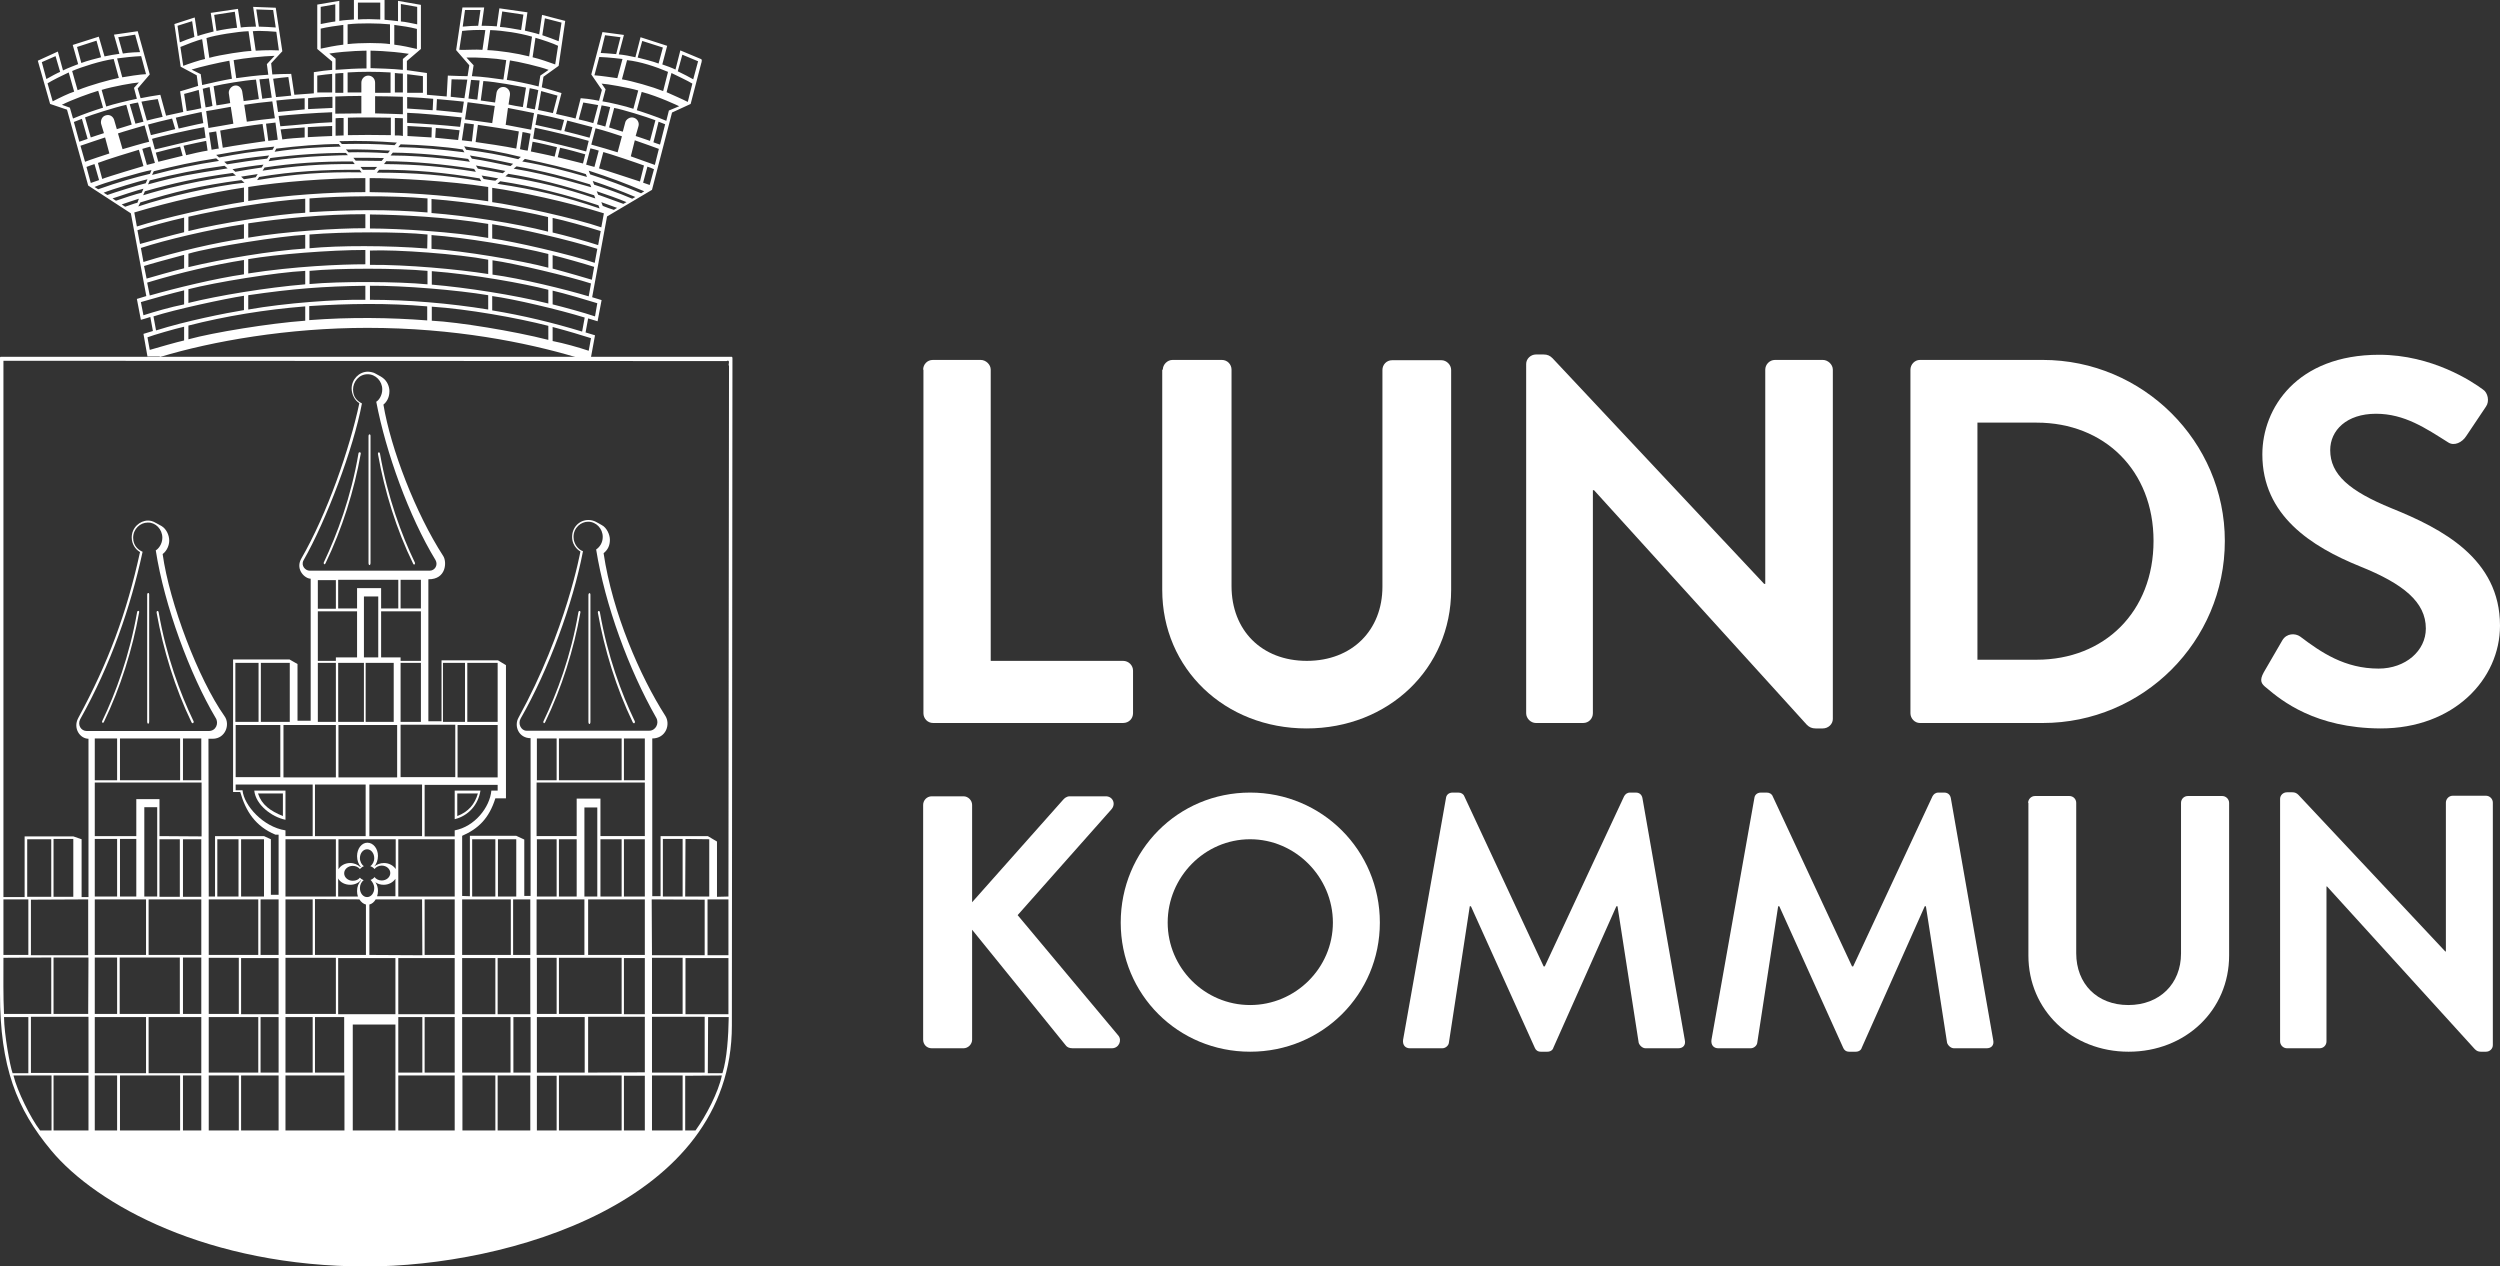
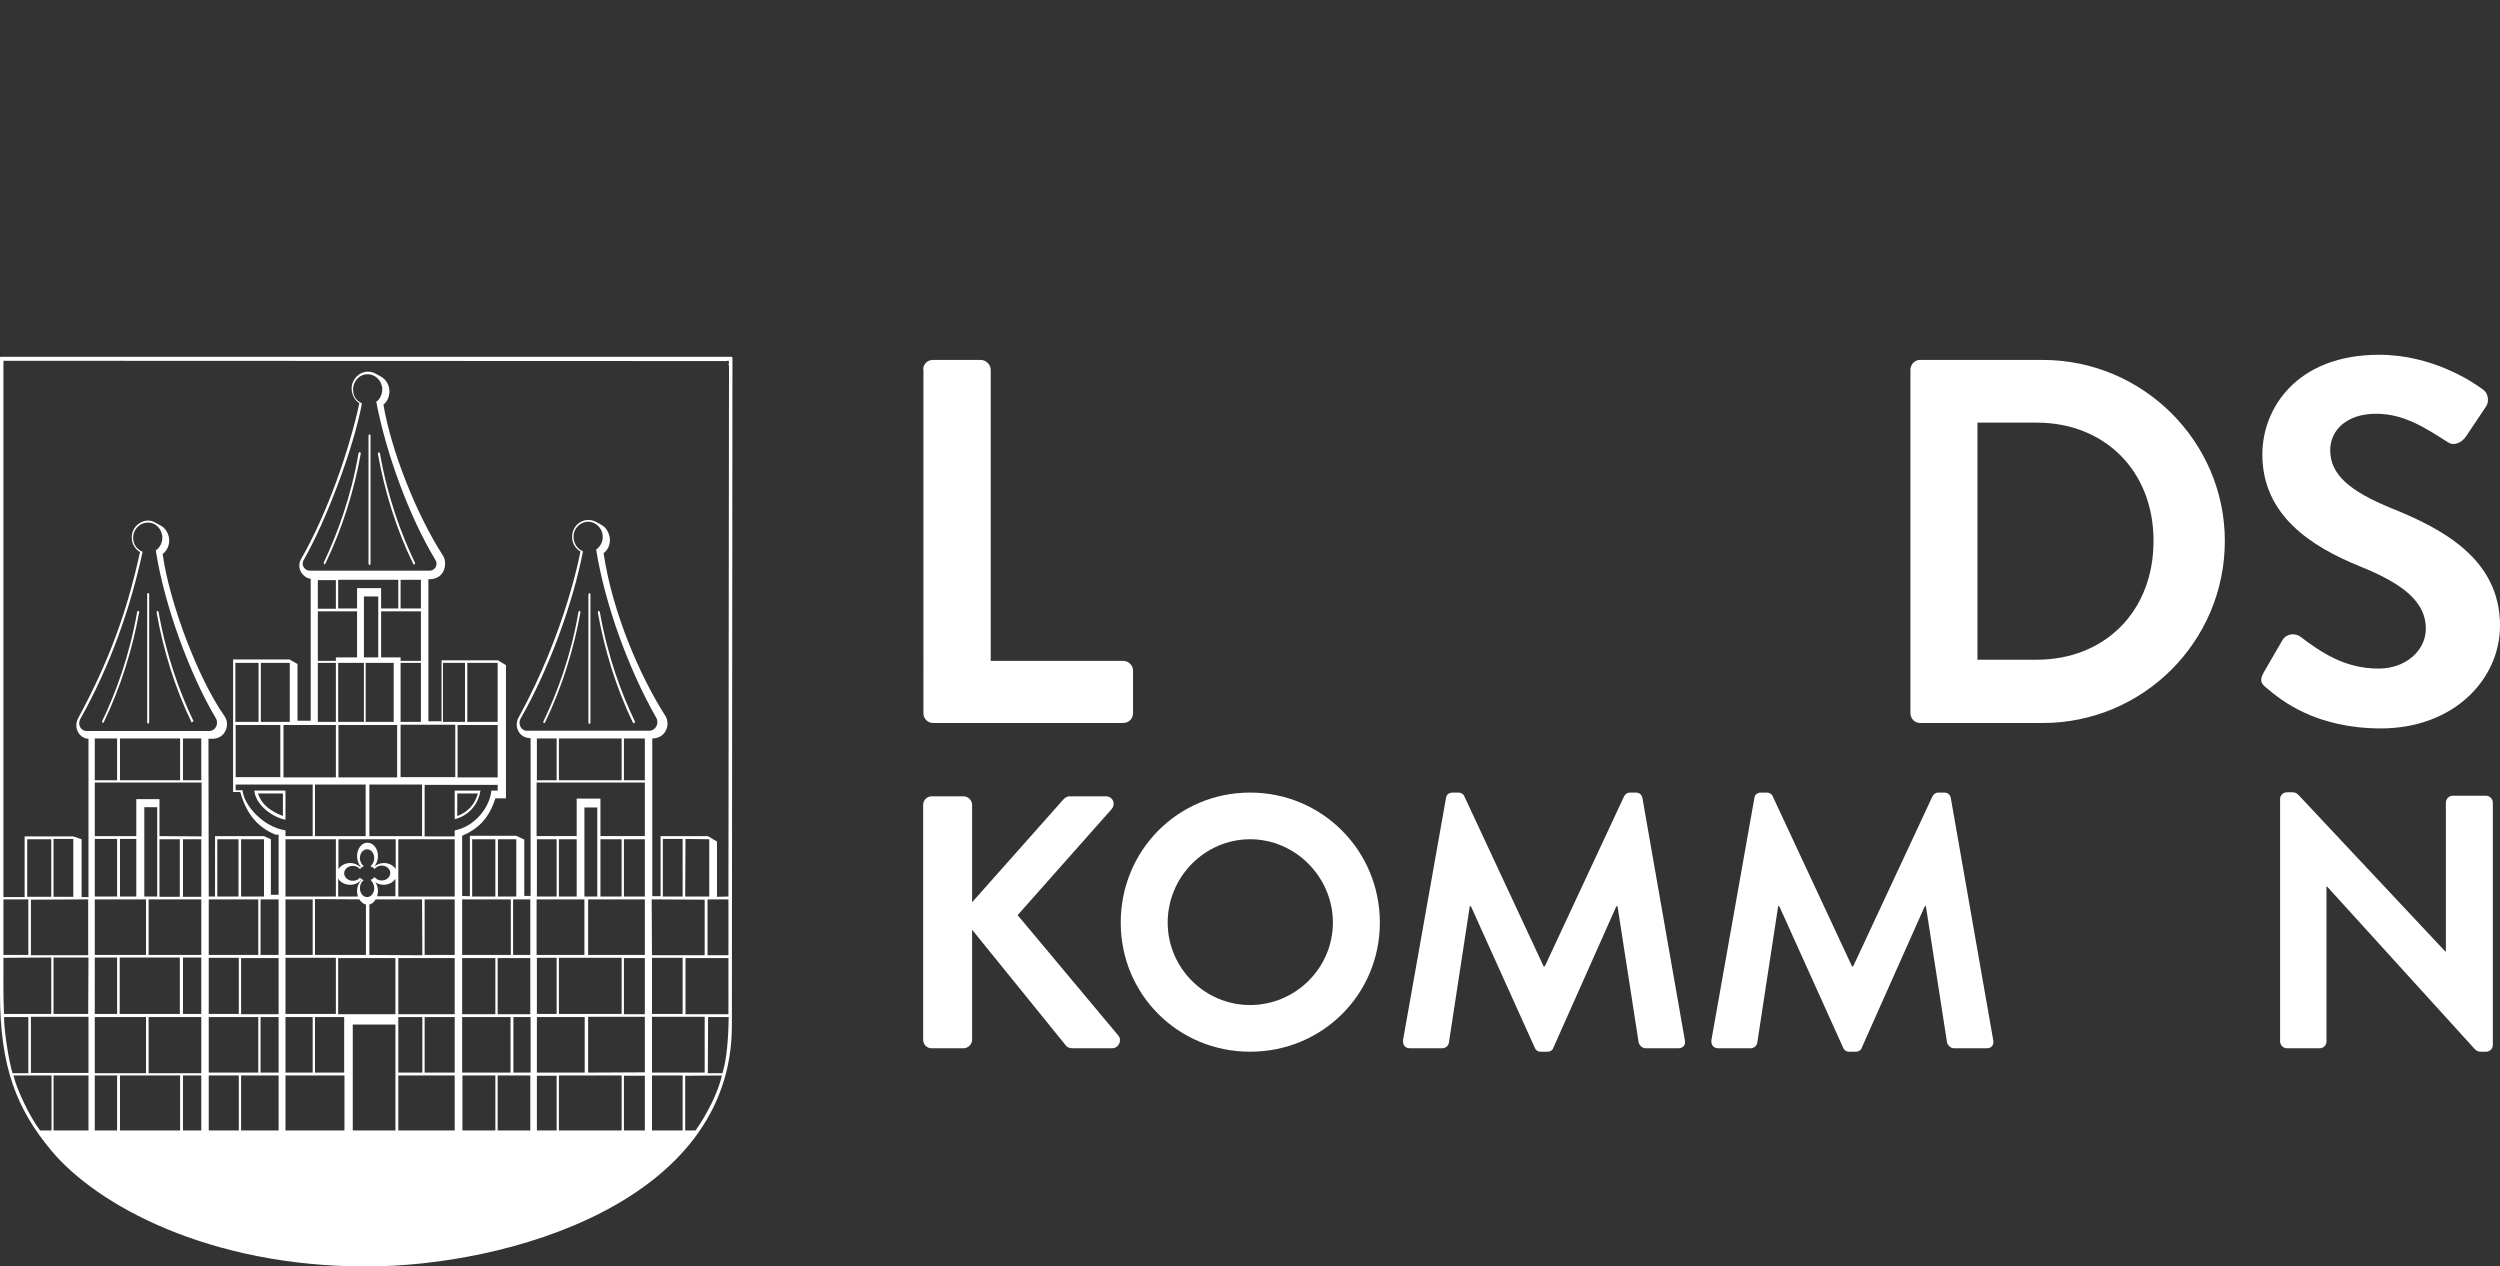
<svg xmlns="http://www.w3.org/2000/svg" version="1.1" id="Lager_1" x="0px" y="0px" viewBox="0 0 87.31 44.23" style="enable-background:new 0 0 87.31 44.23;" xml:space="preserve">
  <rect x="0" y="0" width="87.31" height="44.23" fill="#333333" stroke="none" />
  <style type="text/css">
	.st0{fill:#FFFFFF;}
</style>
  <g>
    <path class="st0" d="M32.24,12.91c0-0.18,0.14-0.34,0.34-0.34h1.67c0.18,0,0.35,0.16,0.35,0.34v10.17h4.62   c0.2,0,0.35,0.16,0.35,0.34v1.49c0,0.18-0.14,0.34-0.35,0.34h-6.63c-0.2,0-0.34-0.16-0.34-0.34V12.91z" />
-     <path class="st0" d="M40.61,12.91c0-0.18,0.16-0.34,0.34-0.34h1.72c0.2,0,0.34,0.16,0.34,0.34v7.56c0,1.54,1.05,2.61,2.63,2.61   c1.58,0,2.64-1.07,2.64-2.59v-7.57c0-0.18,0.14-0.34,0.34-0.34h1.72c0.18,0,0.34,0.16,0.34,0.34v7.68c0,2.75-2.19,4.84-5.05,4.84   c-2.85,0-5.04-2.08-5.04-4.84V12.91z" />
-     <path class="st0" d="M53.3,12.71c0-0.18,0.16-0.33,0.34-0.33h0.27c0.13,0,0.22,0.04,0.31,0.13l7.39,7.88h0.04v-7.48   c0-0.18,0.15-0.34,0.34-0.34h1.67c0.18,0,0.35,0.16,0.35,0.34v12.2c0,0.18-0.16,0.33-0.35,0.33h-0.25c-0.13,0-0.22-0.04-0.31-0.13   l-7.43-8.19h-0.04v7.79c0,0.18-0.14,0.34-0.34,0.34h-1.65c-0.18,0-0.34-0.16-0.34-0.34V12.71z" />
    <path class="st0" d="M66.72,12.91c0-0.18,0.15-0.34,0.33-0.34h4.29c3.5,0,6.36,2.85,6.36,6.32c0,3.52-2.86,6.36-6.36,6.36h-4.29   c-0.18,0-0.33-0.16-0.33-0.34V12.91z M71.13,23.04c2.36,0,4.08-1.67,4.08-4.15c0-2.46-1.72-4.13-4.08-4.13h-2.07v8.28H71.13z" />
    <path class="st0" d="M79.15,24.02c-0.18-0.14-0.25-0.25-0.09-0.54l0.65-1.12c0.15-0.25,0.45-0.25,0.62-0.13   c0.74,0.56,1.56,1.12,2.74,1.12c0.94,0,1.65-0.62,1.65-1.4c0-0.92-0.78-1.56-2.3-2.17c-1.7-0.69-3.41-1.78-3.41-3.91   c0-1.61,1.2-3.48,4.08-3.48c1.85,0,3.26,0.94,3.62,1.21c0.18,0.11,0.24,0.42,0.11,0.6l-0.69,1.03c-0.14,0.22-0.42,0.36-0.63,0.22   c-0.78-0.49-1.52-1-2.52-1c-1.03,0-1.6,0.58-1.6,1.27c0,0.85,0.67,1.43,2.14,2.03c1.76,0.71,3.79,1.76,3.79,4.1   c0,1.87-1.61,3.59-4.17,3.59C80.86,25.43,79.68,24.47,79.15,24.02" />
    <path class="st0" d="M32.24,28.11c0-0.16,0.13-0.3,0.3-0.3h1.11c0.16,0,0.3,0.14,0.3,0.3v3.4l3.17-3.57   c0.05-0.06,0.13-0.13,0.24-0.13h1.26c0.24,0,0.36,0.26,0.2,0.45l-3.28,3.7l3.52,4.21c0.13,0.16,0.02,0.44-0.23,0.44h-1.37   c-0.13,0-0.2-0.05-0.23-0.09l-3.28-4.05v3.84c0,0.16-0.14,0.3-0.3,0.3h-1.11c-0.18,0-0.3-0.14-0.3-0.3V28.11z" />
    <path class="st0" d="M43.66,27.68c2.51,0,4.53,2.02,4.53,4.54c0,2.51-2.01,4.51-4.53,4.51c-2.52,0-4.52-2-4.52-4.51   C39.14,29.7,41.14,27.68,43.66,27.68 M43.66,35.1c1.58,0,2.89-1.29,2.89-2.88c0-1.59-1.31-2.91-2.89-2.91   c-1.59,0-2.88,1.32-2.88,2.91C40.78,33.8,42.07,35.1,43.66,35.1" />
    <path class="st0" d="M50.5,27.87c0.01-0.1,0.09-0.19,0.23-0.19h0.2c0.1,0,0.18,0.05,0.21,0.13l2.77,5.94h0.04l2.77-5.94   c0.04-0.07,0.1-0.13,0.21-0.13h0.2c0.14,0,0.21,0.09,0.23,0.19l1.48,8.45c0.04,0.18-0.06,0.29-0.23,0.29h-1.14   c-0.11,0-0.21-0.1-0.24-0.19l-0.74-4.77h-0.04l-2.2,4.94c-0.02,0.08-0.1,0.14-0.21,0.14h-0.23c-0.11,0-0.18-0.06-0.21-0.14   l-2.23-4.94h-0.04l-0.73,4.77c-0.01,0.09-0.11,0.19-0.23,0.19h-1.13c-0.16,0-0.26-0.11-0.24-0.29L50.5,27.87z" />
    <path class="st0" d="M61.27,27.87c0.01-0.1,0.09-0.19,0.23-0.19h0.2c0.1,0,0.18,0.05,0.21,0.13l2.77,5.94h0.04l2.77-5.94   c0.04-0.07,0.1-0.13,0.21-0.13h0.2c0.14,0,0.21,0.09,0.23,0.19l1.48,8.45c0.04,0.18-0.06,0.29-0.23,0.29h-1.14   c-0.11,0-0.21-0.1-0.24-0.19l-0.74-4.77h-0.04l-2.2,4.94c-0.02,0.08-0.1,0.14-0.21,0.14h-0.23c-0.11,0-0.18-0.06-0.21-0.14   l-2.23-4.94H62.1l-0.73,4.77c-0.01,0.09-0.11,0.19-0.23,0.19h-1.13c-0.16,0-0.26-0.11-0.24-0.29L61.27,27.87z" />
-     <path class="st0" d="M70.83,28.04c0-0.13,0.11-0.24,0.24-0.24h1.2c0.14,0,0.24,0.11,0.24,0.24v5.25c0,1.07,0.73,1.81,1.82,1.81   c1.09,0,1.84-0.74,1.84-1.8v-5.26c0-0.13,0.1-0.24,0.24-0.24h1.2c0.13,0,0.24,0.11,0.24,0.24v5.33c0,1.91-1.52,3.36-3.51,3.36   c-1.98,0-3.5-1.45-3.5-3.36V28.04z" />
    <path class="st0" d="M79.63,27.9c0-0.13,0.11-0.23,0.24-0.23h0.19c0.09,0,0.15,0.03,0.21,0.09l5.13,5.47h0.02v-5.2   c0-0.12,0.1-0.24,0.24-0.24h1.16c0.13,0,0.24,0.11,0.24,0.24v8.47c0,0.13-0.11,0.23-0.24,0.23h-0.18c-0.09,0-0.15-0.03-0.21-0.09   l-5.16-5.68h-0.02v5.41c0,0.13-0.1,0.24-0.24,0.24h-1.14c-0.13,0-0.24-0.11-0.24-0.24V27.9z" />
    <path class="st0" d="M25.56,12.46H24.5v0H20.1c0,0,0,0,0,0H5.58c0,0,0,0,0,0H1.11v0H0.02L0,12.48V34.7c0,2.56,0.58,4.03,1.79,5.48   c1.59,1.91,5.5,4.05,11,4.05c4.89,0,12.77-2.22,12.77-8.41l0.02-23.33L25.56,12.46z M0.12,31.41l0.87,0v1.94H0.12V31.41z    M3.08,31.41l0,1.95H1.08v-1.94L3.08,31.41z M1.87,31.32l0-2.02h0.69v2.02H1.87z M7.53,25.07c0.12,0.18,0.02,0.46-0.24,0.46H3.03   c-0.2,0-0.33-0.21-0.23-0.41c1.08-1.93,1.76-3.91,2.18-5.85c-0.12-0.05-0.33-0.19-0.33-0.49c0-0.31,0.25-0.53,0.51-0.53   c0.27-0.01,0.51,0.23,0.51,0.53c0,0.23-0.15,0.4-0.23,0.44C5.74,21.16,6.64,23.57,7.53,25.07 M5.19,35.52h1.84v1.96H5.19V35.52z    M7.04,39.48H6.39v-1.92h0.64V39.48z M3.31,35.52H5.1v1.96H3.31V35.52z M4.09,39.48H3.31v-1.92h0.78V39.48z M5.09,33.35H3.31v-1.94   h1.79V33.35z M3.31,31.31v-2.01l0.78,0l0,2.01H3.31z M4.19,31.31l0-2.01h0.57v2.01H4.19z M5.04,31.31v-3.12l0.45,0l0,3.12H5.04z    M6.28,35.41h-2.1v-1.97h2.1V35.41z M4.09,35.41H3.31v-1.97h0.78V35.41z M4.19,37.56h2.1v1.92h-2.1V37.56z M6.39,33.44h0.64v1.97   H6.39V33.44z M5.19,31.41h1.84v1.94H5.19V31.41z M5.57,29.31l0.71,0v2.01H5.57L5.57,29.31z M6.39,29.31h0.64v2.01H6.39V29.31z    M5.57,29.2v-1.29H4.76v1.29H3.31v-1.87h3.73l0,1.88L5.57,29.2z M3.31,25.79h0.78v1.46H3.31V25.79z M4.19,25.79l2.1,0l0,1.46H4.19   L4.19,25.79z M6.39,25.79h0.64v1.46H6.39V25.79z M1.08,37.47v-1.96h2.01l0,1.96L1.08,37.47z M3.08,39.48H1.87v-1.92h1.22V39.48z    M3.08,35.41H1.87v-1.97l1.22,0L3.08,35.41z M1.79,31.32l-0.84,0l0-2.01h0.84V31.32z M0.12,33.45l1.67-0.01v1.97l-1.65,0   C0.11,34.79,0.12,34.09,0.12,33.45 M0.14,35.52l0.85,0l0,1.96l-0.55,0C0.35,37.23,0.15,36.15,0.14,35.52 M0.47,37.56H1.8v1.92H1.4   C1.07,39.05,0.6,38.1,0.47,37.56 M9.02,33.35H7.29v-1.94h1.73V33.35z M7.59,29.31h0.74v2H7.59V29.31z M8.23,25.32l1.56,0v1.82   l-1.56,0V25.32z M8.22,25.21v-2.06h0.81v2.06H8.22z M15.21,19.56c0.1,0.18-0.03,0.37-0.2,0.37h-4.2c-0.14,0-0.31-0.17-0.21-0.36   c0.8-1.4,1.75-3.92,2.04-5.48c-0.17-0.09-0.31-0.22-0.31-0.49c0-0.26,0.2-0.53,0.51-0.53c0.28,0,0.51,0.24,0.51,0.53   c0,0.22-0.13,0.39-0.21,0.43C13.48,15.81,14.28,18.03,15.21,19.56 M17.84,33.35h-1.7v-1.94h1.7V33.35z M16.49,29.31h0.81v2h-0.81   V29.31z M22.92,25.07c0.11,0.19-0.02,0.45-0.25,0.45h-4.28c-0.19,0-0.31-0.24-0.21-0.42c0.99-1.73,1.83-4.02,2.18-5.85   c-0.16-0.05-0.33-0.25-0.33-0.5c0-0.33,0.27-0.53,0.51-0.53c0.28,0,0.51,0.24,0.51,0.53c0,0.21-0.11,0.36-0.23,0.44   C21.13,21.13,21.96,23.38,22.92,25.07 M24.61,31.42l0,1.94l-1.84,0l-0.01-1.95L24.61,31.42z M23.15,31.31v-2.01h0.69l0,2.01H23.15z    M23.93,31.31l0.01-2.01l0.83,0.01l0,2L23.93,31.31z M25.44,31.41l0,1.95h-0.73v-1.95H25.44z M22.77,37.46v-1.95h1.84l0,1.95H22.77   z M23.84,39.48l-1.07,0v-1.92h1.07L23.84,39.48z M22.77,35.41v-1.96h1.07l0,1.96L22.77,35.41z M20.54,37.46v-1.95l1.98,0l0,1.94   L20.54,37.46z M22.52,39.48l-0.73,0v-1.91h0.73L22.52,39.48z M18.75,35.52h1.67v1.94h-1.67V35.52z M19.44,39.48l-0.69,0v-1.91h0.69   L19.44,39.48z M22.52,27.33v1.87h-1.55v-1.31h-0.83l0,1.31l-1.4,0v-1.87H22.52z M18.75,25.79h0.69v1.46h-0.69V25.79z M19.52,25.79   h2.19v1.46h-2.19V25.79z M21.79,25.79h0.73v1.46h-0.73V25.79z M20.54,31.41h1.98v1.94h-1.98V31.41z M21.71,35.41h-2.19v-1.96h2.19   V35.41z M20.41,28.2h0.45v3.11h-0.45V28.2z M20.97,29.31h0.74v2h-0.74V29.31z M21.79,33.46h0.73v1.96h-0.73V33.46z M21.79,29.31   h0.73v2h-0.73V29.31z M20.14,31.31h-0.62v-2h0.62V31.31z M19.44,31.31h-0.69v-2h0.69V31.31z M20.41,33.35h-1.67v-1.94h1.67V33.35z    M19.44,35.41h-0.69v-1.96h0.69V35.41z M19.52,37.56h2.19l0,1.92l-2.19,0V37.56z M16.14,35.52h1.69v1.94h-1.69V35.52z M17.3,39.48   h-1.15v-1.92h1.15V39.48z M16.14,33.46h1.16v1.96h-1.16V33.46z M17.38,33.46h1.14v1.96h-1.14V33.46z M17.38,37.56h1.14v1.92h-1.14   V37.56z M18.53,37.46h-0.6v-1.94h0.6V37.46z M18.52,33.35h-0.6v-1.94h0.6V33.35z M18.03,31.31h-0.64v-2h0.64V31.31z M15.88,29   l0,0.21h-1.05l0-1.8h2.55l0,0.2h-0.22C17.11,28.19,16.58,28.87,15.88,29 M11.81,33.46h2v1.96h-2V33.46z M13.81,39.48h-1.49v-3.7   h1.49V39.48z M12.47,21.35v1.61l-0.74,0v0.12H11.1v-1.73H12.47z M11.1,20.26h0.63v1H11.1V20.26z M14.74,29.2H12.9v-1.8h1.84V29.2z    M15.88,31.31h-1.97v-2h1.97V31.31z M13.11,30.81c0.08,0.06,0.18,0.09,0.29,0.09c0.18,0,0.33-0.09,0.41-0.21l0,0.61l-0.64,0   c0.02-0.06,0.03-0.12,0.03-0.19C13.2,31,13.17,30.9,13.11,30.81 M13.07,31.02c0,0.17-0.11,0.31-0.25,0.31   c-0.14,0-0.25-0.14-0.25-0.31c0-0.12,0.05-0.22,0.13-0.28c-0.05-0.02-0.1-0.05-0.13-0.09c-0.05,0.07-0.14,0.11-0.25,0.11   c-0.17,0-0.3-0.12-0.3-0.26s0.13-0.26,0.3-0.26c0.1,0,0.19,0.04,0.25,0.11c0.04-0.04,0.08-0.08,0.14-0.1   c-0.08-0.05-0.14-0.16-0.14-0.28c0-0.17,0.11-0.31,0.25-0.31c0.14,0,0.25,0.14,0.25,0.31c0,0.12-0.06,0.23-0.14,0.28   c0.06,0.02,0.11,0.05,0.15,0.1c0.05-0.07,0.15-0.12,0.25-0.12c0.17,0,0.3,0.12,0.3,0.26s-0.13,0.26-0.3,0.26   c-0.11,0-0.2-0.05-0.25-0.12c-0.03,0.04-0.08,0.08-0.14,0.1C13.01,30.8,13.07,30.9,13.07,31.02 M12.83,29.43   c-0.2,0-0.36,0.21-0.36,0.47c0,0.15,0.05,0.28,0.13,0.37c-0.01,0-0.02,0.01-0.02,0.01c-0.08-0.08-0.21-0.14-0.35-0.14   c-0.18,0-0.34,0.09-0.41,0.22l0-1.05h2l0,1.04c-0.08-0.12-0.23-0.21-0.41-0.21c-0.13,0-0.25,0.05-0.34,0.12   c0.08-0.09,0.13-0.22,0.13-0.37C13.2,29.64,13.04,29.43,12.83,29.43 M11.81,30.68c0.07,0.13,0.23,0.22,0.42,0.22   c0.15,0,0.29-0.06,0.37-0.16l0.01,0.01c-0.09,0.09-0.14,0.22-0.14,0.37c0,0.07,0.01,0.13,0.03,0.19l-0.69,0L11.81,30.68z    M12.55,31.41c0.06,0.09,0.14,0.16,0.23,0.18v1.76H11v-1.95L12.55,31.41z M13.21,22.96h-0.5v-2.13l0.5,0L13.21,22.96z M13.75,25.21   h-0.98v-2.06h0.98V25.21z M12.71,25.21h-0.9v-2.06h0.9V25.21z M13.87,25.32l0,1.83h-2.05v-1.83L13.87,25.32z M13.99,23.08v-0.12   h-0.68v-1.61h1.39v1.73H13.99z M14.7,25.21h-0.71v-2.06h0.71V25.21z M13.91,21.25h-0.6v-0.71h-0.84v0.71h-0.66v-1h2.1V21.25z    M12.78,29.2H11v-1.8h1.77V29.2z M11.73,31.31H9.97v-2h1.76V31.31z M10.92,33.35H9.97v-1.94h0.95V33.35z M11.73,35.41H9.97v-1.96   h1.76V35.41z M10.92,37.46H9.97v-1.94h0.95V37.46z M12.02,39.48H9.97v-1.92h2.06V39.48z M11,35.52h1.02v1.94H11V35.52z M12.9,33.35   v-1.76c0.09-0.02,0.17-0.09,0.22-0.18h1.62l0.01,1.95L12.9,33.35z M13.91,35.52h0.84v1.94h-0.84V35.52z M13.91,37.56h1.97v1.92   h-1.97V37.56z M14.83,35.52h1.05v1.94h-1.05V35.52z M13.91,33.46h1.97v1.96h-1.97V33.46z M14.83,31.41h1.05v1.94h-1.05V31.41z    M17.38,25.21h-1.06v-2.06l1.06,0L17.38,25.21z M17.38,25.32v1.83l-1.4,0v-1.83H17.38z M16.24,25.21l-0.77,0l0-2.06h0.77V25.21z    M15.9,27.14h-1.91v-1.83h1.91V27.14z M14.7,21.25h-0.71v-1h0.71V21.25z M11.1,23.15h0.63v2.06H11.1V23.15z M11.73,25.32v1.83   l-1.83,0v-1.83H11.73z M10.12,25.21H9.11v-2.06h1.01V25.21z M8.23,27.4h2.69v1.8H9.97l0-0.2c-0.78-0.12-1.45-0.87-1.5-1.4H8.23   V27.4z M9.1,35.52h0.63v1.94H9.1V35.52z M9.73,39.48H8.42v-1.92h1.31V39.48z M8.42,33.46h1.31v1.96H8.42V33.46z M9.73,33.35H9.1   v-1.94h0.63V33.35z M9.22,31.31h-0.8v-2h0.8V31.31z M8.33,35.41H7.29v-1.96h1.05V35.41z M9.02,37.46H7.29v-1.94h1.73V37.46z    M8.33,39.48H7.29v-1.92h1.05V39.48z M24.29,39.48h-0.36l0-1.91l1.28-0.01C25.09,38.14,24.66,38.97,24.29,39.48 M25.23,37.48h-0.51   l0.01-1.96l0.72,0C25.44,36.18,25.39,36.98,25.23,37.48 M25.44,35.42l-1.5,0v-1.96h1.5L25.44,35.42z M25.46,12.78l-0.02,18.53   l-0.4,0.01v-1.93l-0.32-0.19h-1.65v2.1h-0.29v-5.51c0.48,0,0.65-0.5,0.45-0.8c-0.87-1.36-1.84-3.58-2.15-5.67   c0.15-0.12,0.22-0.27,0.22-0.47c0-0.18-0.11-0.42-0.28-0.51c-0.15-0.08-0.27-0.18-0.47-0.18c-0.32,0-0.57,0.26-0.57,0.59   c0,0.36,0.29,0.51,0.29,0.51s-0.49,2.76-2.16,5.8c-0.17,0.3,0.01,0.72,0.42,0.72v5.51h-0.22l0-1.97l-0.28-0.13h-1.62l0,2.11   l-0.27-0.01v-2.1c0.57-0.25,0.94-0.61,1.16-1.31h0.37l0-4.65l-0.28-0.17h-1.97l0,2.13l-0.46,0l0-4.96   c0.63,0.01,0.65-0.61,0.52-0.81c-0.97-1.5-1.83-3.74-2.09-5.29c0.09-0.07,0.21-0.22,0.21-0.47c0-0.15-0.07-0.35-0.24-0.47   c-0.08-0.06-0.18-0.1-0.26-0.15c-0.04-0.03-0.18-0.06-0.25-0.06c-0.31,0-0.57,0.27-0.57,0.59c0,0.19,0.1,0.41,0.27,0.51   c-0.34,1.59-1.11,3.84-2.04,5.45c-0.19,0.37,0.14,0.68,0.34,0.68l0,4.96l-0.46,0l0-1.98l-0.28-0.16H8.14l0,4.63h0.25   c0.19,0.67,0.53,1.2,1.23,1.49h0.11v2.1H9.46l0-1.94L9.22,29.2H7.51v2.11l-0.22,0l-0.01-5.51h0.15c0.44,0,0.62-0.5,0.41-0.79   c-0.91-1.29-1.92-3.94-2.16-5.66c0.16-0.12,0.23-0.32,0.23-0.47c0-0.19-0.1-0.41-0.27-0.51c-0.12-0.07-0.24-0.13-0.28-0.15   c-0.03-0.01-0.09-0.04-0.19-0.04c-0.28,0-0.57,0.24-0.57,0.59c0,0.23,0.13,0.42,0.29,0.51c-0.47,2.15-1.11,3.86-2.16,5.8   c-0.19,0.36,0.07,0.72,0.36,0.72v5.53H2.85l0-2.02l-0.29-0.1h-1.7v2.12l-0.74,0V12.6l25.26,0.01c0.02-0.02,0.04-0.01,0.06-0.01   C25.49,12.65,25.42,12.72,25.46,12.78" />
    <path class="st0" d="M5.14,20.77v4.43c0,0.1,0.07,0.1,0.07,0v-4.44C5.21,20.69,5.14,20.69,5.14,20.77" />
    <path class="st0" d="M4.79,21.37c-0.27,1.54-0.75,2.83-1.22,3.81c-0.02,0.04,0.02,0.11,0.06,0.03c0.58-1.2,1-2.54,1.23-3.83   C4.87,21.32,4.8,21.32,4.79,21.37" />
-     <path class="st0" d="M6.76,25.19c-0.47-0.98-0.95-2.27-1.22-3.81c-0.01-0.06-0.08-0.06-0.07,0.02c0.23,1.29,0.64,2.63,1.22,3.83   C6.74,25.3,6.78,25.22,6.76,25.19" />
+     <path class="st0" d="M6.76,25.19c-0.47-0.98-0.95-2.27-1.22-3.81c-0.01-0.06-0.08-0.06-0.07,0.02c0.23,1.29,0.64,2.63,1.22,3.83   " />
    <path class="st0" d="M12.87,15.23v4.43c0,0.1,0.07,0.1,0.07,0v-4.44C12.94,15.15,12.87,15.15,12.87,15.23" />
    <path class="st0" d="M12.52,15.83c-0.26,1.54-0.75,2.83-1.21,3.81c-0.02,0.04,0.02,0.11,0.06,0.03c0.58-1.2,1-2.54,1.23-3.83   C12.6,15.78,12.53,15.78,12.52,15.83" />
    <path class="st0" d="M14.49,19.65c-0.47-0.98-0.95-2.27-1.22-3.81c-0.01-0.06-0.08-0.06-0.07,0.02c0.23,1.29,0.64,2.63,1.23,3.83   C14.47,19.76,14.51,19.68,14.49,19.65" />
    <path class="st0" d="M20.55,20.78v4.43c0,0.1,0.07,0.1,0.07,0v-4.44C20.62,20.69,20.55,20.7,20.55,20.78" />
    <path class="st0" d="M20.2,21.38c-0.26,1.54-0.75,2.83-1.22,3.81c-0.02,0.04,0.02,0.11,0.06,0.03c0.58-1.2,1-2.54,1.23-3.83   C20.28,21.32,20.21,21.32,20.2,21.38" />
    <path class="st0" d="M22.17,25.19c-0.47-0.98-0.95-2.27-1.22-3.81c-0.01-0.06-0.08-0.06-0.07,0.02c0.23,1.29,0.64,2.63,1.22,3.83   C22.15,25.3,22.19,25.23,22.17,25.19" />
    <path class="st0" d="M15.88,27.61v1c0.48-0.12,0.82-0.5,0.9-1H15.88z M15.97,28.5l0-0.79l0.72,0   C16.58,28.09,16.36,28.35,15.97,28.5" />
    <path class="st0" d="M9.97,28.63v-1.02H8.88C8.93,28.1,9.48,28.53,9.97,28.63 M9.88,27.71l0,0.79c-0.44-0.18-0.74-0.39-0.87-0.79   L9.88,27.71z" />
-     <polygon class="st0" points="24.52,2.1 24.5,2.09 24.5,2.19  " />
-     <path class="st0" d="M5.58,12.47c1.84-0.56,4.49-1.02,7.25-1.02c3.03,0,5.55,0.51,7.27,1.02h4.39v0l-3.85,0l0.14-0.76   c0,0-0.21-0.06-0.33-0.1l0.09-0.49c0.11,0.03,0.23,0.07,0.33,0.1l0.14-0.74c-0.12-0.04-0.21-0.06-0.33-0.1l0.52-2.82l1.57-0.93   l0.7-2.7l0.65-0.3l0.38-1.46v-0.1l-0.74-0.31l-0.17,0.67c-0.07-0.04-0.36-0.15-0.46-0.18l0.17-0.65l-0.93-0.3L22.19,2   c-0.11-0.03-0.43-0.09-0.58-0.1l0.18-0.68l-0.75-0.1L20.65,2.6l0.37,0.54l-0.1,0.38c0,0-0.32-0.07-0.64-0.09l-0.18,0.71   c-0.09-0.03-0.56-0.13-0.68-0.16l0.19-0.73c-0.02-0.01-0.58-0.17-0.69-0.2l0.06-0.37l0.53-0.38l0.23-1.57l-0.81-0.21l-0.1,0.68   c-0.15-0.05-0.34-0.09-0.5-0.13l0.09-0.64l-0.98-0.14l-0.09,0.63C17.13,0.9,16.82,0.9,16.82,0.9l0.09-0.64l-0.76,0l-0.22,1.49   l0.46,0.53l-0.06,0.38c-0.11,0-0.47-0.01-0.69-0.02l-0.04,0.73c-0.08-0.01-0.57-0.05-0.69-0.06V2.55c-0.15-0.02-0.61-0.09-0.7-0.1   V2.13l0.49-0.42V0.17L13.9,0.03l0,0.71c-0.08-0.01-0.33-0.04-0.47-0.05V0h-1.07v0.68c-0.09,0.01-0.36,0.02-0.51,0.05v-0.7   l-0.77,0.13v1.55l0.52,0.44v0.29c-0.15,0.01-0.46,0.05-0.64,0.08v0.74c-0.09,0.01-0.68,0.05-0.68,0.05l-0.11-0.73   c-0.18,0-0.5,0.01-0.66,0.02L9.47,2.21l0.39-0.42L9.63,0.27L8.84,0.24l0.1,0.69c-0.13,0-0.4,0.01-0.53,0.03l-0.1-0.65L7.36,0.45   l0.1,0.65C7.37,1.12,7,1.22,6.9,1.26L6.8,0.61L6.09,0.84l0.22,1.49l0.56,0.3l0.05,0.37C6.86,3.02,6.37,3.17,6.29,3.19L6.4,3.91   c-0.17,0.04-0.45,0.1-0.6,0.13L5.6,3.31C5.38,3.34,5.11,3.39,4.91,3.43L4.81,3.09l0.42-0.49L4.81,1.09L3.98,1.21l0.19,0.67   C4.06,1.89,3.79,1.94,3.65,1.97l-0.2-0.69L2.54,1.57l0.19,0.67c0,0-0.4,0.15-0.53,0.22L2.02,1.8l-0.7,0.32l0.43,1.51l0.59,0.2   l0.74,2.65l1.49,0.97l0.54,2.89c-0.07,0.02-0.33,0.1-0.33,0.1l0.14,0.73c0.1-0.03,0.25-0.07,0.33-0.1l0.09,0.49   c-0.07,0.02-0.24,0.07-0.33,0.1l0.14,0.79H1.11v0H5.58z M6.58,11.85v-0.48c1.29-0.33,2.69-0.56,4.08-0.67l0,0.5   C9.42,11.29,7.45,11.61,6.58,11.85 M3.53,4.32l0.1,0.33C3.52,4.68,3.27,4.77,3.17,4.8l-0.2-0.7c0.2-0.08,1.03-0.35,1.44-0.44   l0.19,0.69C4.46,4.4,4.2,4.47,4.08,4.51L3.99,4.2c-0.03-0.12-0.15-0.22-0.3-0.17C3.55,4.07,3.51,4.22,3.53,4.32 M5.05,4.38   l0.16,0.57C5.06,4.98,4.42,5.17,4.28,5.21L4.12,4.66C4.29,4.6,4.85,4.44,5.05,4.38 M4.85,5.23L5.01,5.8c0,0-1.25,0.37-1.44,0.45   L3.42,5.69C3.76,5.56,4.58,5.31,4.85,5.23 M4.97,5.2C5.04,5.18,5.2,5.13,5.25,5.12l0.16,0.57C5.33,5.71,5.21,5.74,5.13,5.76   L4.97,5.2z M9.58,5.12L9.52,5.23C8.82,5.29,8.35,5.37,7.65,5.5l-0.1-0.09C8.32,5.27,8.87,5.19,9.58,5.12 M9.29,4.32   c0.1-0.01,0.27-0.03,0.33-0.04l0.08,0.6c-0.1,0.01-0.23,0.03-0.33,0.04L9.29,4.32z M12.62,3.35l0,0.61c-0.28,0-0.71,0.01-0.91,0.01   V3.37C11.97,3.36,12.31,3.35,12.62,3.35 M11.71,3.24V2.57c0.07-0.01,0.2-0.02,0.28-0.02v0.69H11.71z M14.07,3.38l0,0.61   C14,3.99,13.35,3.96,13.1,3.96v-0.6C13.41,3.36,13.77,3.37,14.07,3.38 M13.79,3.24V2.55c0.09,0.01,0.2,0.02,0.28,0.02v0.66H13.79z    M14.22,4.29V3.94c0.4,0.01,1.35,0.1,1.9,0.16l-0.05,0.33C15.49,4.37,14.81,4.32,14.22,4.29 M16.05,4.55L16,4.89   c-0.14-0.01-0.56-0.06-0.8-0.08l0.02-0.34C15.44,4.48,15.88,4.53,16.05,4.55 M15.08,4.45L15.07,4.8c-0.2-0.01-0.67-0.04-0.84-0.05   V4.4C14.45,4.41,14.79,4.43,15.08,4.45 M16.16,5.22l0.06,0.1c-0.78-0.1-1.53-0.17-2.31-0.18l0.08-0.1   C14.71,5.06,15.54,5.12,16.16,5.22 M22.13,4.11C22,4.07,21.87,4.17,21.84,4.26l-0.09,0.34c-0.09-0.03-0.37-0.11-0.48-0.15   l0.18-0.68c0.25,0.04,1.13,0.31,1.44,0.43l-0.19,0.72c-0.12-0.04-0.34-0.12-0.5-0.17L22.3,4.4C22.33,4.29,22.27,4.15,22.13,4.11    M22.49,5.78l-0.14,0.56c-0.16-0.05-1.24-0.41-1.43-0.46l0.15-0.57C21.27,5.36,22.28,5.7,22.49,5.78 M21.72,4.76l-0.15,0.56   c-0.23-0.07-0.65-0.2-0.92-0.27l0.15-0.57C21.05,4.54,21.58,4.71,21.72,4.76 M20.91,5.26l-0.15,0.57   c-0.05-0.01-0.21-0.06-0.29-0.08l0.15-0.57C20.7,5.2,20.86,5.24,20.91,5.26 M19.15,10.6c-1.19-0.3-2.88-0.56-4.07-0.66V9.47   c1.45,0.11,3.22,0.43,4.07,0.65V10.6z M20.42,11.09l-0.09,0.49c-1.02-0.31-2.05-0.56-3.14-0.74v-0.5   C17.94,10.44,19.51,10.81,20.42,11.09 M10.81,9.92l0-0.46c1.01-0.1,3.06-0.1,4.12,0v0.47C13.88,9.83,11.9,9.82,10.81,9.92    M12.76,9.98l0,0.49c-0.98-0.02-2.8,0.11-4.09,0.34l0-0.5C10.24,10.08,11.3,10,12.76,9.98 M14.92,8.68   c-1.4-0.11-3.07-0.11-4.11-0.01l0-0.48c1.18-0.1,3.18-0.1,4.12,0L14.92,8.68z M17.05,9.07v0.5c-1.08-0.17-2.84-0.33-4.13-0.32v-0.5   C13.85,8.71,16.02,8.87,17.05,9.07 M12.76,8.73v0.5c-0.86,0-2.49,0.07-4.09,0.32v-0.5C9.65,8.88,11.53,8.73,12.76,8.73    M17.05,10.31v0.5c-1.35-0.22-2.8-0.34-4.13-0.34l0-0.49C14.06,9.97,15.99,10.13,17.05,10.31 M17.2,9.59V9.09   c0.79,0.11,2.7,0.57,3.44,0.81l-0.08,0.45C19.77,10.11,18.18,9.72,17.2,9.59 M19.15,9.35c-0.88-0.24-3.02-0.6-4.08-0.66V8.21   c1.13,0.08,3.07,0.4,4.08,0.66V9.35z M17.05,8.31c-1.18-0.21-3.09-0.33-4.13-0.33V7.49c1.07,0.01,2.69,0.09,4.13,0.33V8.31z    M12.56,5.93l0.07,0.09C11.34,6,10.3,6.07,8.98,6.29l0.07-0.11C10.23,5.98,11.36,5.92,12.56,5.93 M12.42,5.61l-0.08-0.1   c0.31,0,0.77,0,1.07,0.01l-0.08,0.1C13.01,5.62,12.74,5.61,12.42,5.61 M12.59,5.83c0.08,0,0.42,0,0.58,0l-0.09,0.1   c-0.07,0-0.34,0-0.41,0L12.59,5.83z M13.24,5.93c1.2-0.01,2.32,0.1,3.51,0.3l0.06,0.1c-1.28-0.22-2.31-0.3-3.65-0.3L13.24,5.93z    M16.69,5.89l-0.07-0.11c0.31,0.05,0.73,0.13,1.03,0.19l-0.09,0.08C17.24,5.99,17.01,5.95,16.69,5.89 M16.48,5.54l-0.07-0.11   c0.49,0.08,0.97,0.17,1.51,0.29l-0.09,0.08C17.31,5.69,16.92,5.61,16.48,5.54 M16.41,5.65c0,0-1.46-0.22-2.77-0.22l0.08-0.1   c0.88,0.01,1.83,0.1,2.63,0.22L16.41,5.65z M16.56,5.9L16.62,6c-1.14-0.18-2.04-0.26-3.21-0.27l0.08-0.1   C14.45,5.64,15.49,5.73,16.56,5.9 M13.55,5.35c-0.53-0.03-0.94-0.04-1.38-0.03l-0.09-0.1c0.5-0.01,0.99,0.01,1.54,0.04L13.55,5.35z    M12.32,5.64l0.07,0.09c-1.16-0.01-2.05,0.06-3.22,0.23l0.07-0.11C10.2,5.7,11.24,5.63,12.32,5.64 M7.93,5.74l-0.1-0.09   c0.49-0.09,1.01-0.16,1.57-0.22L9.33,5.54C8.8,5.6,8.37,5.67,7.93,5.74 M9.2,5.75L9.14,5.85C8.82,5.9,8.54,5.94,8.22,6l-0.1-0.09   C8.43,5.85,8.91,5.78,9.2,5.75 M9,6.08L8.93,6.19C8.86,6.21,8.59,6.25,8.52,6.26l-0.1-0.09C8.5,6.16,8.84,6.1,9,6.08 M8.67,6.53   c1.13-0.18,2.78-0.31,4.09-0.31v0.49c-1.18,0-2.77,0.1-4.09,0.31V6.53z M10.81,6.93c1.13-0.09,2.81-0.11,4.12,0v0.49   c-1.34-0.11-2.63-0.1-4.12-0.01V6.93z M15.07,7.44l0-0.49c1.33,0.1,3.01,0.37,4.07,0.63v0.51C18.02,7.8,16.28,7.53,15.07,7.44    M17.05,7.03c-1.02-0.15-2.34-0.3-4.14-0.32V6.22c0.95,0,2.8,0.1,4.14,0.31V7.03z M16.89,6.25l-0.07-0.12   c0.08,0.01,0.41,0.07,0.58,0.1l-0.1,0.08C17.23,6.31,16.95,6.26,16.89,6.25 M17.47,6.33c1.18,0.18,2.28,0.46,3.43,0.84l0.04,0.11   c-1.23-0.42-2.24-0.66-3.57-0.86L17.47,6.33z M17.65,6.16l0.1-0.09c0.95,0.15,1.97,0.41,3,0.75l0.04,0.11   C19.69,6.56,18.82,6.35,17.65,6.16 M17.94,5.89l0.1-0.08c0.87,0.15,1.8,0.39,2.57,0.63l0.04,0.1C20.65,6.55,19.23,6.1,17.94,5.89    M18.24,5.64l0.09-0.09c0.72,0.15,1.53,0.34,2.13,0.53l0.04,0.1C19.73,5.96,19.01,5.77,18.24,5.64 M18.16,5.21l0.09-0.6   c0.07,0.01,0.2,0.04,0.28,0.06l-0.1,0.59C18.38,5.26,18.24,5.23,18.16,5.21 M18.54,5.29l0.06-0.34c0.19,0.03,0.65,0.14,0.85,0.19   l-0.08,0.33C19.18,5.42,18.68,5.32,18.54,5.29 M19.48,5.49l0.08-0.33c0.21,0.04,0.75,0.19,0.88,0.23l-0.08,0.32   C20.2,5.67,19.6,5.52,19.48,5.49 M20.47,5.29c-0.19-0.06-1.58-0.4-1.85-0.45l0.06-0.38c0.57,0.12,1.55,0.36,1.88,0.46L20.47,5.29z    M18.68,3.82c-0.06-0.01-0.22-0.04-0.29-0.06l0.11-0.68c0.08,0.02,0.22,0.04,0.3,0.07L18.68,3.82z M18.65,3.95l-0.1,0.58   c-0.28-0.05-0.69-0.13-0.89-0.17l0.08-0.59C18.02,3.82,18.49,3.92,18.65,3.95 M18.26,3.74c-0.09-0.01-0.42-0.07-0.5-0.09l0.05-0.33   c0.02-0.17-0.11-0.27-0.2-0.28c-0.14-0.02-0.25,0.08-0.27,0.2l-0.05,0.34c-0.13-0.02-0.34-0.05-0.5-0.07l0.09-0.68   c0.46,0.03,1.13,0.16,1.49,0.23L18.26,3.74z M18.12,4.59l-0.09,0.6c-0.32-0.07-1.19-0.2-1.42-0.23l0.08-0.6   C16.93,4.39,17.82,4.53,18.12,4.59 M18.19,5.48L18.1,5.56c-0.67-0.16-1.12-0.24-1.82-0.33l-0.07-0.12   C16.98,5.22,17.5,5.31,18.19,5.48 M16.48,4.94c-0.06-0.01-0.25-0.03-0.35-0.04l0.09-0.6c0.1,0.01,0.26,0.03,0.33,0.04L16.48,4.94z    M13.79,4.73V4.12c0.06,0,0.25,0.01,0.28,0.01l0,0.62C14,4.73,13.89,4.73,13.79,4.73 M13.65,4.11v0.61c-0.48-0.01-1.16-0.01-1.5,0   V4.11C12.46,4.09,13.65,4.11,13.65,4.11 M13.65,3.24H13.1V2.89c0-0.15-0.11-0.25-0.24-0.25c-0.13,0-0.24,0.11-0.24,0.25l0,0.34   h-0.48l0-0.7c0.48-0.03,0.99-0.03,1.5,0V3.24z M12,4.12v0.61c-0.05,0-0.21,0.01-0.28,0.01V4.13C11.77,4.12,11.93,4.12,12,4.12    M13.86,4.98l-0.08,0.09c-0.7-0.05-1.13-0.05-1.84-0.04l-0.09-0.1C12.64,4.91,13.15,4.93,13.86,4.98 M12.08,5.34l0.07,0.08   c0,0-1.48,0.01-2.77,0.21l0.06-0.11C10.32,5.4,11.27,5.34,12.08,5.34 M7.39,5.23L7.3,4.63C7.38,4.62,7.5,4.6,7.55,4.59l0.09,0.6   C7.58,5.19,7.46,5.22,7.39,5.23 M7.78,5.16l-0.09-0.6c0.39-0.08,1.21-0.2,1.48-0.23l0.09,0.6C8.97,4.97,8.15,5.09,7.78,5.16    M8.46,3.2C8.44,3.08,8.34,2.96,8.19,2.99c-0.11,0.02-0.21,0.14-0.2,0.26L8.04,3.6c-0.09,0.02-0.4,0.07-0.48,0.08l-0.1-0.67   c0.35-0.08,1.04-0.2,1.48-0.23l0.1,0.68C8.88,3.48,8.63,3.52,8.51,3.53L8.46,3.2z M8.06,3.73l0.09,0.59C8,4.35,7.45,4.44,7.28,4.47   L7.2,3.88C7.48,3.84,7.76,3.78,8.06,3.73 M7.25,5.26C7.1,5.28,6.65,5.38,6.5,5.42L6.41,5.09C6.63,5.04,7.09,4.94,7.2,4.92   L7.25,5.26z M7.18,3.75L7.08,3.1c0.05-0.01,0.2-0.05,0.24-0.06l0.1,0.66C7.36,3.72,7.25,3.74,7.18,3.75 M7.18,4.81   C6.71,4.9,5.84,5.12,5.41,5.22l-0.1-0.37c0.21-0.07,1.45-0.35,1.82-0.41L7.18,4.81z M6.38,5.44C6.21,5.48,5.69,5.61,5.53,5.65   L5.44,5.33c0.17-0.05,0.7-0.18,0.85-0.21L6.38,5.44z M5.37,5.98c0.76-0.19,1.39-0.33,2.18-0.45l0.1,0.09   C6.8,5.75,6.14,5.89,5.31,6.11L5.37,5.98z M7.84,5.79l0.11,0.09C6.64,6.09,6.3,6.13,5.17,6.44l0.06-0.14   C6.13,6.07,6.89,5.92,7.84,5.79 M8.13,6.04l0.11,0.09C6.45,6.35,5,6.82,5,6.82l0.06-0.14C6.04,6.4,6.93,6.2,8.13,6.04 M8.43,6.29   l0.11,0.09C7.5,6.49,5.86,6.86,4.83,7.21L4.9,7.07C6.1,6.7,6.99,6.48,8.43,6.29 M10.66,6.94v0.49C9.76,7.47,7.69,7.79,6.58,8.07   v-0.5C7.74,7.3,9.42,7.02,10.66,6.94 M8.67,7.8c1.17-0.17,2.61-0.32,4.09-0.32v0.49c-1.03,0-2.77,0.11-4.09,0.33L8.67,7.8z    M10.66,8.2v0.48c-1.2,0.08-2.87,0.36-4.08,0.65V8.86C7.39,8.62,9.84,8.24,10.66,8.2 M8.52,9.08v0.5   c-0.98,0.14-2.38,0.48-3.29,0.74L5.14,9.87C6.29,9.52,7.5,9.24,8.52,9.08 M6.58,10.1c0.93-0.24,3.07-0.59,4.08-0.64v0.47   c-1.33,0.11-3.03,0.39-4.08,0.65V10.1z M8.52,10.33v0.5c-0.62,0.1-2.03,0.38-3.07,0.71l-0.09-0.49C6.1,10.81,7.86,10.43,8.52,10.33    M14.92,11.19c-1.3-0.1-2.68-0.12-4.12-0.01v-0.49c1.34-0.09,2.77-0.11,4.12,0.01V11.19z M19.15,11.87   c-1.22-0.31-3.12-0.62-4.07-0.67v-0.49c1.24,0.08,2.99,0.39,4.07,0.67V11.87z M20.64,11.81l-0.08,0.44   c-0.39-0.13-0.86-0.26-1.26-0.34l0-0.49C19.8,11.55,20.36,11.72,20.64,11.81 M20.86,10.59l-0.08,0.46   c-0.38-0.13-1.08-0.32-1.48-0.42l0-0.48C19.66,10.23,20.61,10.51,20.86,10.59 M20.67,9.77C19.9,9.54,19.3,9.38,19.3,9.38V8.91   c0.4,0.1,1.11,0.3,1.45,0.41L20.67,9.77z M20.77,9.18c-0.79-0.28-2.89-0.76-3.58-0.85v-0.5c0.93,0.14,2.69,0.55,3.67,0.86   L20.77,9.18z M20.89,8.56c-0.39-0.13-1.2-0.35-1.59-0.44V7.61c0.42,0.09,1.14,0.29,1.68,0.46L20.89,8.56z M21,7.94   c-0.89-0.31-3.04-0.78-3.81-0.88v-0.5c0.94,0.13,2.63,0.49,3.9,0.89L21,7.94z M21.44,7.33c-0.07-0.02-0.33-0.11-0.39-0.14L21,7.06   c0.07,0.03,0.4,0.14,0.55,0.2L21.44,7.33z M21.77,7.12c-0.3-0.11-0.57-0.21-0.88-0.32l-0.05-0.12c0.3,0.1,0.76,0.26,1.04,0.38   L21.77,7.12z M22.08,6.94c-0.49-0.21-0.91-0.35-1.33-0.49L20.7,6.32c0.48,0.16,0.97,0.34,1.49,0.56L22.08,6.94z M22.39,6.75   c-0.65-0.27-1.1-0.44-1.78-0.66l-0.05-0.13c0.75,0.24,1.27,0.44,1.94,0.72L22.39,6.75z M22.69,6.46c-0.03-0.01-0.15-0.05-0.23-0.08   l0.15-0.56c0.07,0.02,0.17,0.06,0.23,0.09L22.69,6.46z M22.87,5.76c-0.13-0.05-0.62-0.22-0.84-0.3l0.14-0.56   c0.23,0.08,0.74,0.26,0.84,0.3L22.87,5.76z M23.05,5.05c-0.08-0.03-0.16-0.05-0.23-0.08l0.18-0.72c0.09,0.03,0.17,0.07,0.23,0.09   L23.05,5.05z M23.36,3.86l-0.09,0.36c-0.26-0.12-0.98-0.36-1.03-0.37l0.17-0.64c0.58,0.15,1.31,0.5,1.31,0.5L23.36,3.86z    M23.83,1.91l0.55,0.23l-0.17,0.63c-0.08-0.05-0.39-0.21-0.54-0.28L23.83,1.91z M24.18,2.92l-0.16,0.64   c-0.17-0.09-0.59-0.27-0.74-0.34l0.17-0.67C23.59,2.62,24.04,2.83,24.18,2.92 M22.43,1.43l0.72,0.23l-0.15,0.56   c-0.17-0.07-0.53-0.16-0.73-0.21L22.43,1.43z M23.33,2.51l-0.17,0.67c-0.38-0.15-1.08-0.35-1.44-0.41l0.18-0.67   C22.36,2.15,22.88,2.32,23.33,2.51 M21.13,1.23l0.54,0.07l-0.15,0.59c-0.17-0.02-0.54-0.04-0.54-0.04L21.13,1.23z M20.93,1.99   c0.33,0.01,0.81,0.07,0.81,0.07l-0.18,0.67c-0.23-0.03-0.53-0.08-0.8-0.1L20.93,1.99z M21.01,2.92c0.19,0.01,0.94,0.14,1.28,0.24   l-0.17,0.64c-0.26-0.09-0.86-0.23-1.08-0.26l0.11-0.42L21.01,2.92z M21.01,3.68c0.1,0.02,0.23,0.04,0.3,0.06l-0.17,0.68   c-0.07-0.02-0.23-0.07-0.29-0.08L21.01,3.68z M20.37,3.58c0.13,0.02,0.41,0.07,0.52,0.09L20.72,4.3c-0.1-0.03-0.36-0.1-0.51-0.13   L20.37,3.58z M19.81,4.21c0.19,0.05,0.65,0.17,0.88,0.23l-0.1,0.37c-0.1-0.03-0.75-0.2-0.88-0.23L19.81,4.21z M19.7,4.19l-0.1,0.37   c-0.26-0.06-0.66-0.15-0.9-0.2l0.07-0.38C18.94,4.01,19.47,4.13,19.7,4.19 M19.47,3.34l-0.16,0.61c-0.1-0.02-0.4-0.09-0.52-0.11   l0.11-0.66C19.09,3.23,19.3,3.29,19.47,3.34 M18.87,2.64l-0.06,0.38c-0.28-0.08-0.93-0.21-1.11-0.23l0.11-0.68   c0.28,0.04,1.03,0.21,1.35,0.33L18.87,2.64z M19.03,0.64l0.58,0.15l-0.1,0.65c-0.14-0.06-0.42-0.16-0.57-0.21L19.03,0.64z    M18.7,1.32c0.25,0.07,0.63,0.2,0.79,0.28l-0.1,0.65C19.22,2.19,18.83,2.05,18.6,2L18.7,1.32z M17.54,0.4l0.74,0.11l-0.08,0.54   c-0.18-0.03-0.54-0.1-0.74-0.11L17.54,0.4z M17.12,1.05c0.48,0.02,1,0.1,1.46,0.23l-0.1,0.69c-0.43-0.11-1.02-0.2-1.46-0.22   L17.12,1.05z M16.24,0.35l0.54,0L16.7,0.9c-0.14,0-0.35,0.01-0.54,0.03L16.24,0.35z M16.14,1.08c0.26-0.03,0.55-0.04,0.81-0.03   l-0.1,0.69c-0.25-0.02-0.56,0.01-0.81,0L16.14,1.08z M16.29,2.01C16.7,2,17.26,2.03,17.68,2.1l-0.1,0.68   c-0.36-0.05-0.7-0.1-1.1-0.12l0.06-0.38L16.29,2.01z M16.45,2.79c0.06,0,0.24,0.02,0.3,0.02l-0.08,0.67   c-0.04,0-0.24-0.03-0.31-0.04L16.45,2.79z M17.28,3.7L17.19,4.3c-0.18-0.03-0.83-0.11-0.95-0.13l0.09-0.6   C16.58,3.6,17.01,3.66,17.28,3.7 M15.77,2.77c0.17,0,0.38,0.01,0.55,0.01l-0.1,0.65c-0.1-0.01-0.33-0.03-0.48-0.05L15.77,2.77z    M15.26,3.46c0.28,0.02,0.94,0.09,0.94,0.09l-0.06,0.39c-0.25-0.03-0.73-0.07-0.9-0.09L15.26,3.46z M15.13,3.45l-0.02,0.4   l-0.89-0.06l0-0.4C14.51,3.4,14.94,3.43,15.13,3.45 M14.77,2.66v0.58h-0.55V2.59C14.37,2.61,14.64,2.64,14.77,2.66 M14.07,2.06   v0.38c-0.36-0.04-0.86-0.05-1.13-0.06V1.77c0,0,0.62,0,1.34,0.11L14.07,2.06z M14,0.14l0.57,0.1v0.61   c-0.16-0.03-0.41-0.09-0.57-0.1V0.14z M13.77,0.87c0.29,0.04,0.52,0.07,0.79,0.14l0,0.7c-0.21-0.05-0.53-0.12-0.79-0.15V0.87z    M12.5,0.09h0.78v0.59c-0.18-0.01-0.55-0.02-0.78,0V0.09z M12.14,0.85c0.42-0.05,1.07-0.04,1.48,0v0.69   c-0.35-0.05-1.02-0.05-1.48,0V0.85z M11.2,0.24l0.51-0.09v0.6c-0.17,0.02-0.34,0.06-0.51,0.09V0.24z M11.2,1   c0.2-0.05,0.6-0.11,0.79-0.13v0.69c-0.27,0.03-0.61,0.1-0.79,0.14V1z M11.5,1.87c0.66-0.1,1.3-0.1,1.3-0.1v0.62   c-0.35,0-0.67,0.02-1.08,0.05V2.05L11.5,1.87z M11.83,5.03l0.07,0.09c-0.79,0.02-1.54,0.06-2.31,0.18l0.06-0.11   C10.38,5.1,11.21,5.03,11.83,5.03 M9.79,4.41L9.73,4.05c0.34-0.04,1.29-0.11,1.87-0.13v0.35C11,4.29,10.37,4.37,9.79,4.41    M11.6,4.4v0.35c-0.12,0-0.62,0.03-0.85,0.04V4.44C10.93,4.43,11.51,4.4,11.6,4.4 M10.64,4.45v0.35c-0.17,0.01-0.61,0.04-0.78,0.07   L9.8,4.52C9.92,4.51,10.55,4.45,10.64,4.45 M11.08,2.64c0.2-0.03,0.4-0.05,0.52-0.06v0.65h-0.52V2.64z M10.76,3.43   c0.25-0.03,0.68-0.05,0.85-0.05v0.39c-0.2,0.01-0.62,0.03-0.85,0.04V3.43z M10.64,3.43v0.39C10.49,3.84,9.81,3.9,9.71,3.91   L9.65,3.51C9.65,3.51,10.33,3.44,10.64,3.43 M10.07,2.69l0.1,0.65C10,3.36,9.64,3.39,9.64,3.39l-0.1-0.64   C9.72,2.73,9.9,2.7,10.07,2.69 M9.6,4.13C9.37,4.15,8.89,4.21,8.62,4.25L8.53,3.66c0.34-0.05,0.65-0.09,0.98-0.12L9.6,4.13z    M9.49,3.41C9.4,3.42,9.27,3.43,9.16,3.45l-0.1-0.68c0.15-0.01,0.27-0.02,0.33-0.03L9.49,3.41z M9.32,2.24l0.05,0.37   C8.98,2.63,8.54,2.69,8.25,2.73L8.16,2.1c0.38-0.07,1.03-0.14,1.43-0.15L9.32,2.24z M9.54,0.35l0.09,0.61   c-0.1-0.01-0.47-0.03-0.59-0.03l-0.09-0.6L9.54,0.35z M9.65,1.11l0.09,0.65C9.39,1.74,8.93,1.77,8.93,1.77l-0.1-0.68   C9.12,1.06,9.65,1.11,9.65,1.11 M8.2,0.41l0.08,0.56C8.1,0.98,7.74,1.04,7.56,1.08L7.48,0.52L8.2,0.41z M8.68,1.09l0.1,0.69   c-0.21,0-1.08,0.13-1.47,0.24l-0.1-0.69C7.5,1.23,8.31,1.1,8.68,1.09 M6.2,0.9l0.51-0.16l0.08,0.55C6.63,1.34,6.4,1.43,6.28,1.48   L6.2,0.9z M6.3,1.64c0.14-0.06,0.63-0.25,0.76-0.27l0.1,0.69C7,2.09,6.55,2.24,6.4,2.3L6.3,1.64z M6.69,2.43   c0.28-0.09,0.93-0.24,1.32-0.31L8.1,2.75C7.8,2.8,7.31,2.91,7.06,2.97L7.01,2.59L6.69,2.43z M6.94,3.14l0.09,0.64   c-0.12,0.03-0.38,0.08-0.51,0.1l-0.09-0.6C6.56,3.25,6.84,3.17,6.94,3.14 M7.04,3.91L7.1,4.3C6.97,4.32,6.24,4.49,6.24,4.49   l-0.1-0.38C6.38,4.05,6.82,3.96,7.04,3.91 M6.01,4.14l0.11,0.37C5.84,4.58,5.56,4.65,5.27,4.72l-0.1-0.37   C5.31,4.31,5.78,4.19,6.01,4.14 M5.51,3.46l0.17,0.62C5.56,4.1,5.26,4.18,5.13,4.21L4.94,3.55C5.17,3.51,5.29,3.49,5.51,3.46    M4.82,3.58l0.19,0.67C4.92,4.27,4.81,4.3,4.73,4.32L4.53,3.64C4.62,3.62,4.74,3.59,4.82,3.58 M4.68,3.07l0.1,0.38   c-0.3,0.06-0.83,0.19-1.07,0.27L3.55,3.14c0.38-0.12,1.12-0.25,1.3-0.26L4.68,3.07z M4.13,1.3c0.22-0.03,0.36-0.05,0.59-0.09   l0.17,0.61c-0.04,0-0.38,0.01-0.6,0.05L4.13,1.3z M4.93,1.96L5.1,2.59c-0.16,0-0.73,0.09-0.83,0.11L4.09,2.04   C4.3,2.01,4.68,1.97,4.93,1.96 M2.69,1.64l0.68-0.22L3.53,2C3.37,2.04,3.05,2.12,2.84,2.2L2.69,1.64z M3.97,2.06l0.18,0.66   C3.78,2.8,3.19,2.96,2.71,3.15L2.52,2.48C2.84,2.34,3.53,2.12,3.97,2.06 M1.46,2.17l0.48-0.21l0.16,0.55   C2.02,2.54,1.74,2.69,1.62,2.76L1.46,2.17z M1.66,2.91c0.16-0.1,0.56-0.3,0.74-0.38l0.19,0.67C2.4,3.26,2.07,3.42,1.84,3.54   L1.66,2.91z M2.44,3.76l-0.28-0.1c0.38-0.19,0.97-0.4,1.27-0.49L3.6,3.76c-0.32,0.1-0.65,0.21-1.05,0.38L2.44,3.76z M2.58,4.26   c0.07-0.03,0.22-0.09,0.28-0.11l0.2,0.7c-0.09,0.03-0.24,0.08-0.29,0.1L2.58,4.26z M2.81,5.09C3.08,5,3.39,4.89,3.67,4.8l0.15,0.56   C3.67,5.41,3.14,5.58,2.97,5.65L2.81,5.09z M3.02,5.83C3.1,5.8,3.23,5.75,3.3,5.73l0.16,0.56c-0.06,0.02-0.2,0.07-0.29,0.1   L3.02,5.83z M3.3,6.53c0.25-0.12,1.67-0.54,1.99-0.59L5.24,6.07C4.7,6.2,4.13,6.36,3.43,6.61L3.3,6.53z M3.62,6.73   c0.29-0.12,1.26-0.41,1.53-0.47L5.09,6.4C4.87,6.45,4,6.72,3.75,6.81L3.62,6.73z M3.93,6.93c0.2-0.07,0.9-0.3,1.08-0.34L4.95,6.73   C4.8,6.76,4.24,6.94,4.05,7.01L3.93,6.93z M4.37,7.22L4.25,7.14c0.12-0.04,0.46-0.16,0.6-0.2L4.8,7.08C4.7,7.1,4.5,7.18,4.37,7.22    M4.69,7.42c1.27-0.38,2.69-0.7,3.83-0.87v0.5C7.62,7.18,5.65,7.63,4.78,7.91L4.69,7.42z M4.8,8.04C5.12,7.93,5.94,7.71,6.43,7.6   l0,0.51C6.12,8.18,5.02,8.48,4.89,8.52L4.8,8.04z M4.92,8.66C5.73,8.39,7.37,8,8.52,7.83v0.5C7.59,8.46,6.16,8.79,5.01,9.15   L4.92,8.66z M5.03,9.29c0.11-0.04,1.05-0.3,1.4-0.39v0.47c-0.3,0.07-1.18,0.32-1.31,0.36L5.03,9.29z M5.01,11.01l-0.09-0.46   c0.33-0.1,1.13-0.32,1.51-0.41l0,0.49C5.97,10.72,5.38,10.89,5.01,11.01 M6.43,11.41v0.48c-0.23,0.05-0.93,0.25-1.2,0.33   l-0.08-0.44C5.36,11.7,6.08,11.49,6.43,11.41" />
  </g>
</svg>